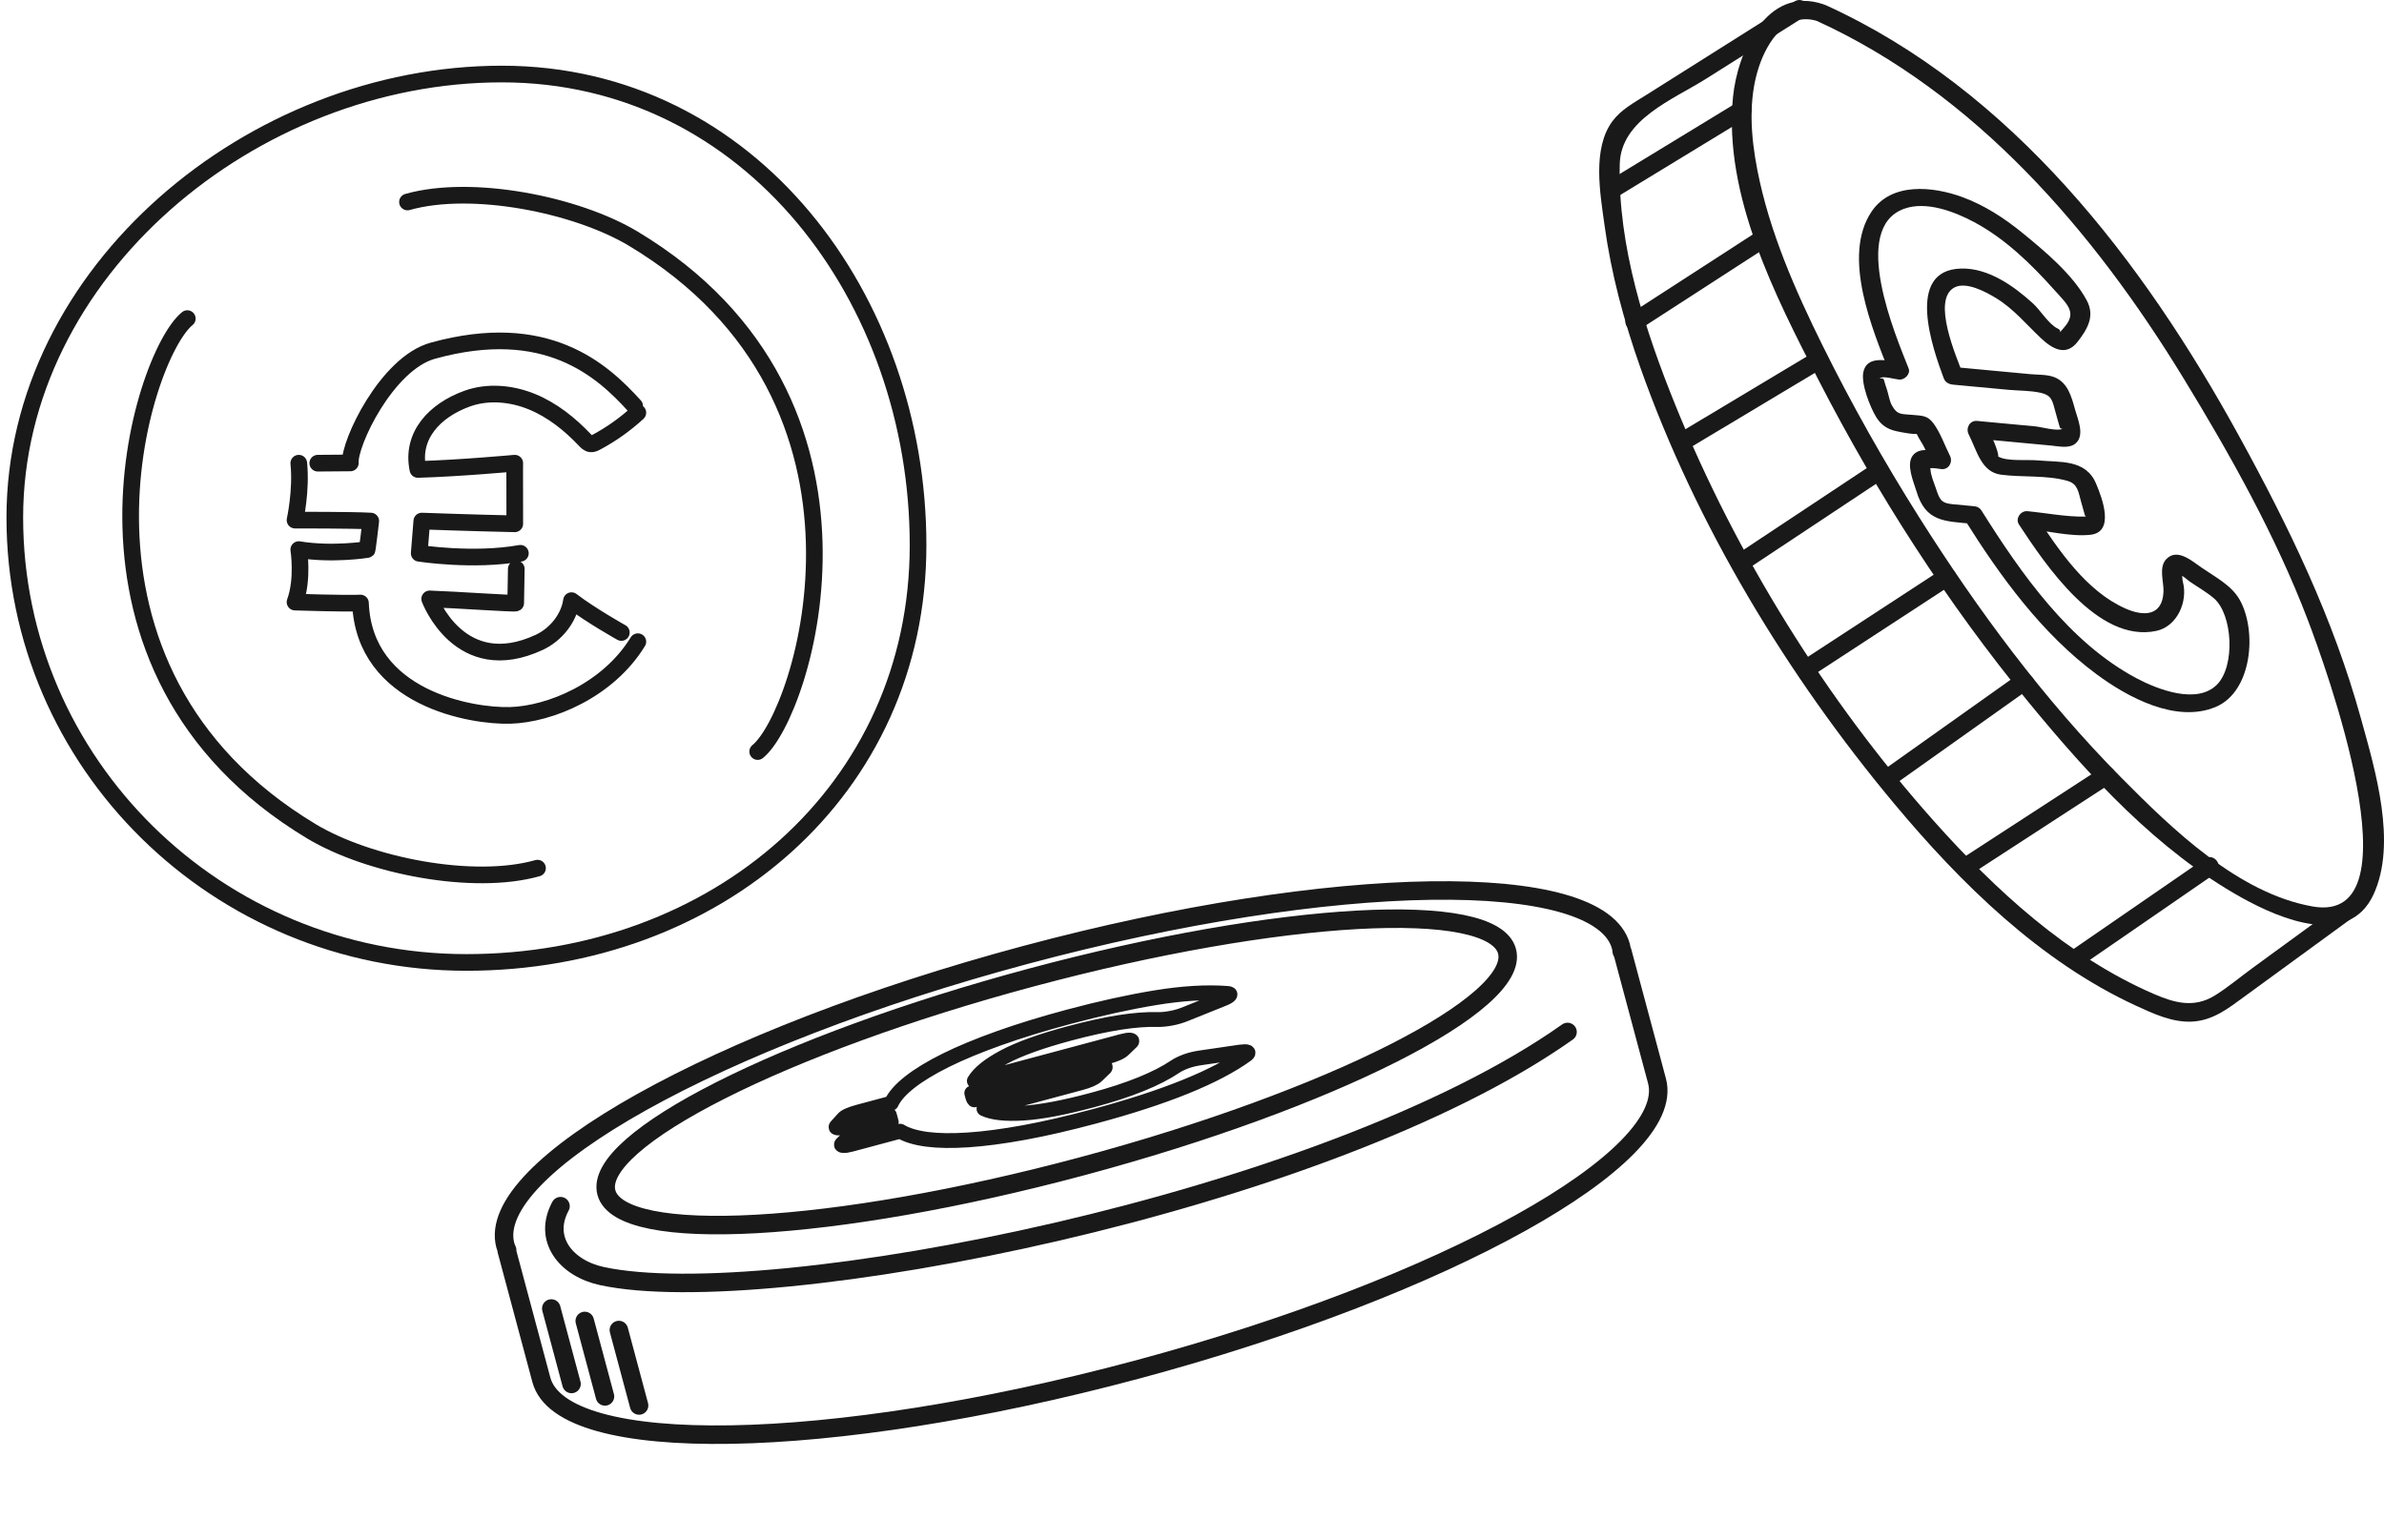
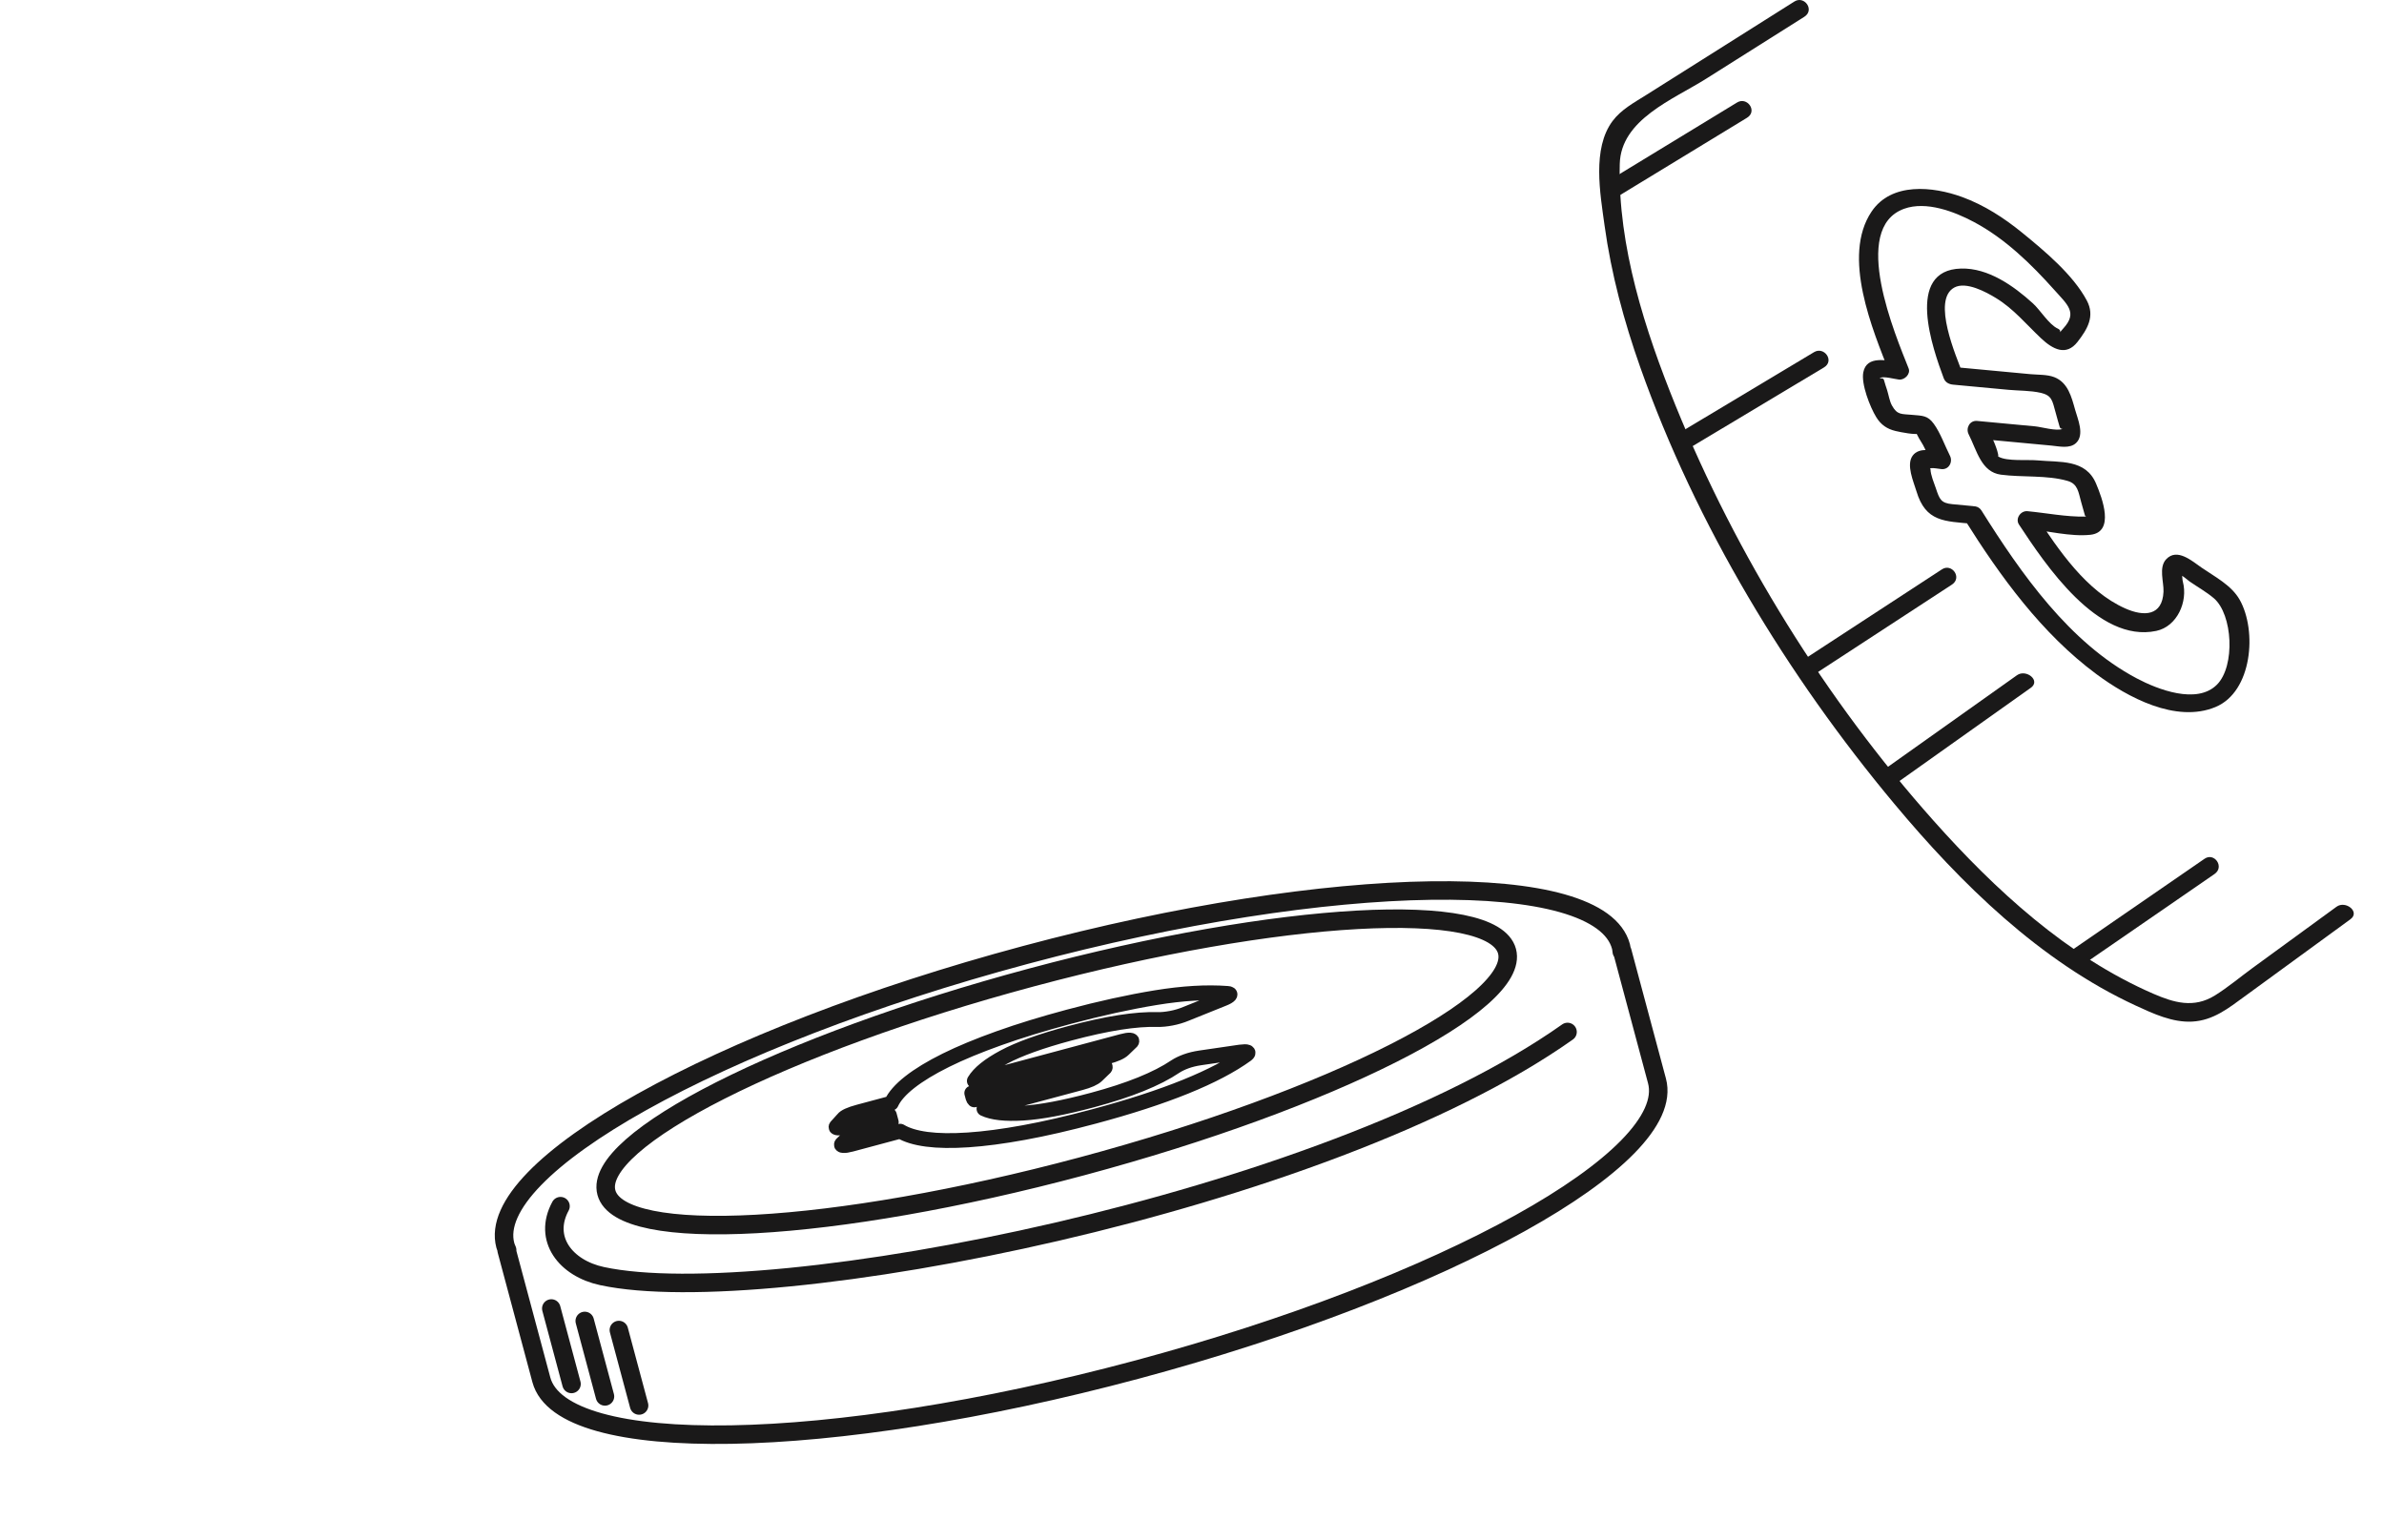
<svg xmlns="http://www.w3.org/2000/svg" width="161px" height="104px" viewBox="0 0 161 104" version="1.1">
  <title>questions/question-2-2-line</title>
  <g id="Desktop" stroke="none" stroke-width="1" fill="none" fill-rule="evenodd">
    <g id="NN-Beheerd-Beleggen-Quiz---Vraag-2" transform="translate(-868, -268)">
      <g id="Group-3" transform="translate(730, 258)">
        <g id="questions/question-2-2-line" transform="translate(139, 10)">
          <g id="Group-8" transform="translate(107, 0)" fill="#1A1919" fill-rule="nonzero">
            <g id="Group-5">
-               <path d="M15.15,0.292 C11.312,-1.022 9.325,3.549 9.034,6.567 C8.393,13.205 11.899,20.015 14.833,25.708 C18.797,33.401 23.52,40.76 29.015,47.448 C33.097,52.416 37.729,57.479 43.411,60.636 C45.954,62.049 50.606,64.047 52.288,60.419 C53.902,56.938 52.4,51.986 51.445,48.532 C49.563,41.723 46.577,35.582 43.201,29.43 C36.709,17.601 27.869,6.073 15.309,0.352 C14.593,0.026 13.855,1.028 14.639,1.385 C25.401,6.287 33.387,15.604 39.45,25.528 C42.61,30.7 45.686,36.186 47.852,41.861 C48.891,44.584 55.505,62.506 48.182,61.22 C43.16,60.337 38.677,55.976 35.245,52.507 C30.017,47.224 25.549,41.176 21.586,34.9 C19.218,31.149 17.036,27.28 15.069,23.303 C13.215,19.553 11.495,15.64 10.686,11.511 C10.24,9.234 10.044,6.747 10.787,4.508 C11.352,2.802 12.69,0.724 14.797,1.445 C15.575,1.711 15.957,0.568 15.15,0.292" id="Fill-26" />
              <path d="M13.181,0.103 C11.111,1.408 9.042,2.713 6.974,4.019 C5.706,4.818 4.437,5.618 3.169,6.418 C2.363,6.927 1.486,7.394 0.904,8.172 C-0.487,10.032 0.065,13.07 0.361,15.223 C0.81,18.494 1.674,21.696 2.773,24.805 C6.539,35.458 12.708,45.633 19.925,54.281 C24.427,59.676 29.775,64.931 36.236,67.915 C37.42,68.461 38.714,69.064 40.042,68.995 C41.46,68.92 42.487,68.098 43.574,67.305 C45.959,65.565 48.345,63.825 50.731,62.084 C51.413,61.587 50.408,60.79 49.792,61.239 C47.889,62.627 45.985,64.016 44.082,65.404 C43.257,66.007 42.449,66.69 41.58,67.23 C40.149,68.118 38.796,67.711 37.409,67.108 C31.614,64.59 26.735,60.093 22.581,55.428 C15.325,47.28 9.261,37.508 5.157,27.393 C3.1,22.32 1.254,16.63 1.388,11.077 C1.461,8.067 4.992,6.724 7.228,5.313 C9.436,3.92 11.643,2.528 13.85,1.135 C14.574,0.679 13.855,-0.322 13.181,0.103" id="Fill-27" />
              <path d="M9.312,6.921 C6.361,8.719 3.41,10.516 0.459,12.313 C-0.273,12.76 0.449,13.76 1.129,13.346 C4.08,11.549 7.031,9.751 9.981,7.954 C10.714,7.508 9.992,6.507 9.312,6.921" id="Fill-29" />
-               <path d="M10.902,15.493 C7.956,17.399 5.009,19.306 2.063,21.211 C1.345,21.676 2.063,22.677 2.733,22.244 C5.679,20.338 8.625,18.432 11.572,16.526 C12.29,16.062 11.571,15.06 10.902,15.493" id="Fill-30" />
              <path d="M14.509,23.783 C11.395,25.649 8.281,27.515 5.167,29.381 C4.431,29.822 5.153,30.823 5.836,30.413 C8.95,28.547 12.064,26.681 15.179,24.815 C15.915,24.374 15.192,23.373 14.509,23.783" id="Fill-31" />
-               <path d="M18.594,31.268 C15.485,33.33 12.375,35.391 9.266,37.453 C8.553,37.925 9.271,38.926 9.935,38.486 C13.045,36.424 16.154,34.362 19.264,32.3 C19.976,31.829 19.259,30.827 18.594,31.268" id="Fill-32" />
              <path d="M23.148,38.45 C19.984,40.515 16.821,42.58 13.657,44.645 C12.942,45.112 13.659,46.114 14.327,45.678 C17.491,43.613 20.654,41.548 23.818,39.483 C24.534,39.016 23.815,38.015 23.148,38.45" id="Fill-33" />
              <path d="M28.212,45.603 C25.115,47.802 22.018,50.001 18.921,52.2 C18.234,52.688 19.24,53.485 19.86,53.045 C22.957,50.847 26.054,48.648 29.15,46.449 C29.838,45.961 28.832,45.164 28.212,45.603" id="Fill-34" />
-               <path d="M33.904,51.864 C30.719,53.933 27.534,56.002 24.349,58.071 C23.632,58.537 24.35,59.538 25.019,59.104 C28.204,57.035 31.388,54.966 34.573,52.897 C35.29,52.431 34.572,51.43 33.904,51.864" id="Fill-35" />
              <path d="M32.672,65.148 C35.631,63.109 38.591,61.069 41.552,59.03 C42.253,58.547 41.538,57.545 40.882,57.997 C37.922,60.037 34.962,62.076 32.001,64.115 C31.3,64.599 32.015,65.6 32.672,65.148" id="Fill-36" />
              <path d="M25.242,34.181 C24.777,34.137 24.312,34.094 23.847,34.05 C23.079,33.978 22.984,33.717 22.741,32.993 C22.612,32.613 22.382,32.087 22.372,31.681 C22.368,31.515 21.836,31.664 22.43,31.618 C22.65,31.601 22.895,31.662 23.116,31.682 C23.621,31.73 23.895,31.189 23.689,30.783 C23.337,30.087 23.051,29.253 22.597,28.624 C22.179,28.046 21.831,28.083 21.117,28.016 C20.412,27.95 20.13,28.039 19.769,27.383 C19.605,27.085 19.546,26.672 19.444,26.348 C19.374,26.124 19.29,25.896 19.231,25.668 C19.168,25.423 18.796,25.663 19.002,25.519 C19.186,25.39 20.006,25.613 20.255,25.636 C20.623,25.671 21.045,25.259 20.895,24.879 C20.024,22.676 16.924,15.429 20.59,14.1 C22.084,13.558 23.997,14.294 25.309,14.994 C27.409,16.113 29.168,17.827 30.742,19.588 C31.624,20.575 32.32,21.111 31.349,22.172 C30.839,22.729 31.377,22.381 30.972,22.194 C30.37,21.917 29.786,20.937 29.284,20.483 C27.988,19.309 26.276,18.088 24.438,18.137 C20.629,18.238 22.537,23.582 23.264,25.538 C23.372,25.827 23.614,25.95 23.904,25.978 C25.147,26.094 26.39,26.21 27.634,26.326 C28.339,26.392 29.126,26.371 29.816,26.53 C30.581,26.708 30.597,27.053 30.821,27.85 C30.912,28.173 30.996,28.5 31.094,28.821 C31.185,29.122 31.594,28.832 31.283,28.967 C30.895,29.135 29.855,28.833 29.439,28.794 C28.133,28.672 26.827,28.55 25.522,28.428 C25.016,28.381 24.743,28.921 24.949,29.328 C25.51,30.436 25.798,31.882 27.13,32.058 C28.567,32.248 30.241,32.076 31.629,32.478 C32.329,32.682 32.356,33.221 32.556,33.934 C32.636,34.218 32.722,34.503 32.797,34.789 C32.854,35.009 33.363,34.878 32.818,34.889 C31.54,34.916 30.195,34.644 28.921,34.524 C28.458,34.481 28.086,35.027 28.348,35.424 C30.116,38.106 33.664,43.449 37.622,42.609 C39.024,42.312 39.773,40.639 39.417,39.29 C39.341,39 39.449,38.725 39.182,38.796 C39.28,38.77 39.796,39.22 39.874,39.273 C40.407,39.642 41.011,39.98 41.505,40.399 C42.784,41.488 42.971,44.98 41.718,46.239 C40.36,47.602 37.699,46.554 36.304,45.816 C31.754,43.408 28.483,38.728 25.815,34.477 C25.41,33.831 24.229,34.379 24.67,35.08 C27.084,38.929 29.893,42.801 33.58,45.53 C35.675,47.082 38.941,48.86 41.619,47.75 C44.107,46.718 44.436,42.599 43.254,40.506 C42.697,39.521 41.573,38.952 40.671,38.329 C40.036,37.89 39.028,36.987 38.292,37.767 C37.768,38.322 38.139,39.311 38.109,39.964 C38.035,41.605 36.792,41.654 35.529,41.093 C32.887,39.92 31.026,37.145 29.494,34.821 C29.303,35.121 29.112,35.421 28.921,35.72 C30.26,35.846 31.835,36.259 33.168,36.118 C34.841,35.94 33.969,33.641 33.554,32.659 C32.849,30.991 31.115,31.234 29.586,31.091 C28.929,31.03 27.556,31.171 26.977,30.847 C26.931,30.822 26.83,30.862 26.789,30.83 C27.217,31.167 26.663,29.846 26.652,29.824 C26.465,29.458 26.28,29.091 26.094,28.724 C25.903,29.024 25.713,29.324 25.522,29.624 C27.195,29.78 28.869,29.937 30.543,30.094 C31.057,30.141 31.779,30.324 32.208,29.914 C32.789,29.358 32.321,28.315 32.142,27.678 C31.9,26.818 31.662,25.831 30.729,25.47 C30.249,25.285 29.628,25.317 29.124,25.27 C27.384,25.107 25.644,24.944 23.904,24.782 C24.117,24.928 24.331,25.074 24.544,25.22 C24.13,24.106 22.438,20.263 23.978,19.42 C24.778,18.983 26.138,19.727 26.802,20.133 C27.993,20.862 28.84,21.905 29.841,22.848 C30.639,23.599 31.541,24.068 32.302,23.091 C32.985,22.214 33.489,21.346 32.928,20.292 C32.004,18.556 30.075,16.946 28.57,15.72 C27.346,14.722 26.001,13.85 24.513,13.307 C22.536,12.585 19.738,12.29 18.393,14.291 C16.363,17.312 18.464,22.284 19.616,25.197 C19.829,24.945 20.042,24.693 20.255,24.44 C19.403,24.361 18.067,23.984 17.836,25.141 C17.678,25.932 18.293,27.496 18.71,28.174 C19.029,28.693 19.441,28.973 20.019,29.109 C20.335,29.184 21.424,29.408 21.665,29.263 C21.919,29.111 21.423,29.095 21.407,29.142 C21.363,29.277 21.802,29.922 21.867,30.05 C22.092,30.495 22.318,30.941 22.543,31.386 C22.734,31.086 22.925,30.786 23.116,30.486 C22.517,30.43 21.604,30.187 21.171,30.77 C20.714,31.388 21.233,32.538 21.422,33.171 C22.045,35.263 23.327,35.198 25.242,35.377 C26.084,35.455 26.074,34.258 25.242,34.181" id="Fill-37" />
            </g>
          </g>
          <g id="NN-first-layer-illustration-line_drawing-coin-side" transform="translate(72, 78.5) rotate(-15) translate(-72, -78.5) translate(33, 64)" stroke="#1A1919" stroke-linecap="round" stroke-linejoin="round">
            <path d="M78,9.854 C78,4.412 60.539,0 39,0 C17.461,0 0,4.412 0,9.854 C0,9.97 0.019,10.087 0.035,10.203 L0,10.203 L0,19.256 C0,24.637 17.461,29 39,29 C60.539,29 78,24.637 78,19.256 L78,10.203 L77.965,10.203 C77.981,10.087 78,9.97 78,9.854 Z M70.484,8.176 C70.484,11.822 56.388,14.777 39,14.777 C21.612,14.777 7.516,11.822 7.516,8.176 C7.516,4.531 21.612,1.576 39,1.576 C56.388,1.576 70.484,4.531 70.484,8.176 Z" id="Stroke-1" stroke-width="1.25" />
            <path d="M40.654,11.735 C38.846,11.735 37.228,11.676 35.801,11.56 C34.373,11.444 33.119,11.279 32.041,11.066 C30.963,10.853 30.067,10.599 29.353,10.303 C28.639,10.007 28.108,9.676 27.759,9.311 L24.333,9.311 C24.079,9.311 23.896,9.29 23.786,9.25 C23.674,9.211 23.65,9.167 23.714,9.121 L24.38,8.752 C24.602,8.625 24.999,8.562 25.57,8.562 L27.33,8.562 L27.33,8.073 L24.333,8.073 C24.079,8.073 23.888,8.054 23.762,8.014 C23.634,7.974 23.603,7.931 23.666,7.884 L24.238,7.515 C24.396,7.389 24.777,7.325 25.379,7.325 L27.664,7.325 C27.981,6.94 28.504,6.591 29.234,6.278 C29.963,5.966 30.876,5.7 31.97,5.48 C33.064,5.26 34.349,5.091 35.824,4.971 C37.299,4.851 38.941,4.792 40.749,4.792 C42.938,4.792 44.944,4.883 46.768,5.066 C48.592,5.249 50.171,5.573 51.503,6.039 C51.661,6.092 51.7,6.145 51.622,6.198 C51.542,6.252 51.391,6.292 51.17,6.318 L48.458,6.647 C48.108,6.694 47.759,6.703 47.41,6.677 C47.061,6.65 46.76,6.6 46.506,6.527 C45.11,6.102 43.112,5.889 40.511,5.889 C38.512,5.889 36.95,6.02 35.824,6.283 C34.698,6.546 33.913,6.893 33.469,7.325 L43.794,7.325 C44.047,7.325 44.23,7.345 44.341,7.385 C44.452,7.425 44.476,7.468 44.413,7.515 L43.747,7.884 C43.525,8.011 43.128,8.073 42.557,8.073 L33.088,8.073 L33.088,8.403 C33.088,8.456 33.104,8.509 33.136,8.562 L41.605,8.562 C41.859,8.562 42.041,8.582 42.152,8.622 C42.264,8.662 42.288,8.705 42.224,8.752 L41.558,9.121 C41.336,9.247 40.939,9.311 40.368,9.311 L33.611,9.311 C34.087,9.716 34.912,10.039 36.086,10.278 C37.259,10.517 38.846,10.637 40.844,10.637 C43.414,10.637 45.412,10.391 46.839,9.899 C47.061,9.826 47.323,9.776 47.625,9.749 C47.926,9.723 48.25,9.73 48.6,9.77 L51.313,10.088 C51.566,10.122 51.724,10.163 51.788,10.213 C51.852,10.263 51.82,10.315 51.693,10.368 C49.314,11.279 45.634,11.735 40.654,11.735 Z" id="Stroke-3" />
            <path d="M1.895,14.777 L1.895,20.053 M3.859,16.174 L3.859,21.45 M5.926,17.363 L5.926,22.638 M4.284,8.263 C2.55,10.092 3.541,12.409 5.775,13.552 C16.053,18.812 54.211,21.45 73.02,14.5" id="Stroke-4" stroke-width="1.25" />
          </g>
-           <path d="M32.888,5 C16.043,5 0,18.361 0,34.954 C0,51.548 13.655,65 30.5,65 C47.345,65 61,53.414 61,36.821 C61,20.227 49.732,5 32.888,5 Z M11.649,21.517 C8.556,24.017 1.774,45.164 20.031,56.143 C23.895,58.466 30.95,59.861 35.3,58.632 M50.17,50.757 C53.264,48.256 60.045,27.109 41.788,16.131 C37.925,13.807 30.87,12.412 26.519,13.641 M42.076,27.872 C41.23,28.652 40.283,29.325 39.264,29.868 C39.149,29.93 39.025,29.991 38.895,29.977 C38.735,29.96 38.613,29.835 38.503,29.719 C37.485,28.645 36.301,27.693 34.923,27.129 C33.545,26.565 31.957,26.416 30.555,26.92 C28.344,27.716 26.744,29.434 27.223,31.705 C30.016,31.627 33.764,31.282 33.764,31.282 C33.75,31.45 33.772,34.633 33.764,35.376 C30.918,35.317 27.486,35.191 27.486,35.191 L27.311,37.367 C27.311,37.367 30.971,37.937 34.143,37.367 M33.867,38.422 L33.827,40.726 C33.717,40.788 29.674,40.501 28.018,40.447 C28.018,40.447 30.038,45.889 35.421,43.38 C36.533,42.861 37.422,41.766 37.595,40.565 C38.905,41.567 40.962,42.716 40.962,42.716 M42.076,43.338 C40.055,46.635 36.131,48.239 33.448,48.315 C30.886,48.388 23.597,47.195 23.344,40.726 C22.401,40.776 18.924,40.663 18.924,40.663 C19.493,39.109 19.177,37.118 19.177,37.118 C21.45,37.491 23.782,37.116 23.782,37.116 C23.787,37.367 24.039,35.19 24.039,35.19 C22.82,35.118 18.924,35.127 18.924,35.127 C18.924,35.127 19.366,33.137 19.177,31.282 M20.46,31.282 C21.193,31.277 21.927,31.271 22.661,31.265 C22.555,29.966 25.111,24.546 28.232,23.685 C35.911,21.566 39.67,24.998 41.862,27.422" id="NN-first-layer-illustration-line_drawing-coin-front" stroke="#1A1919" stroke-width="1.125" stroke-linecap="round" stroke-linejoin="round" />
        </g>
      </g>
    </g>
  </g>
</svg>